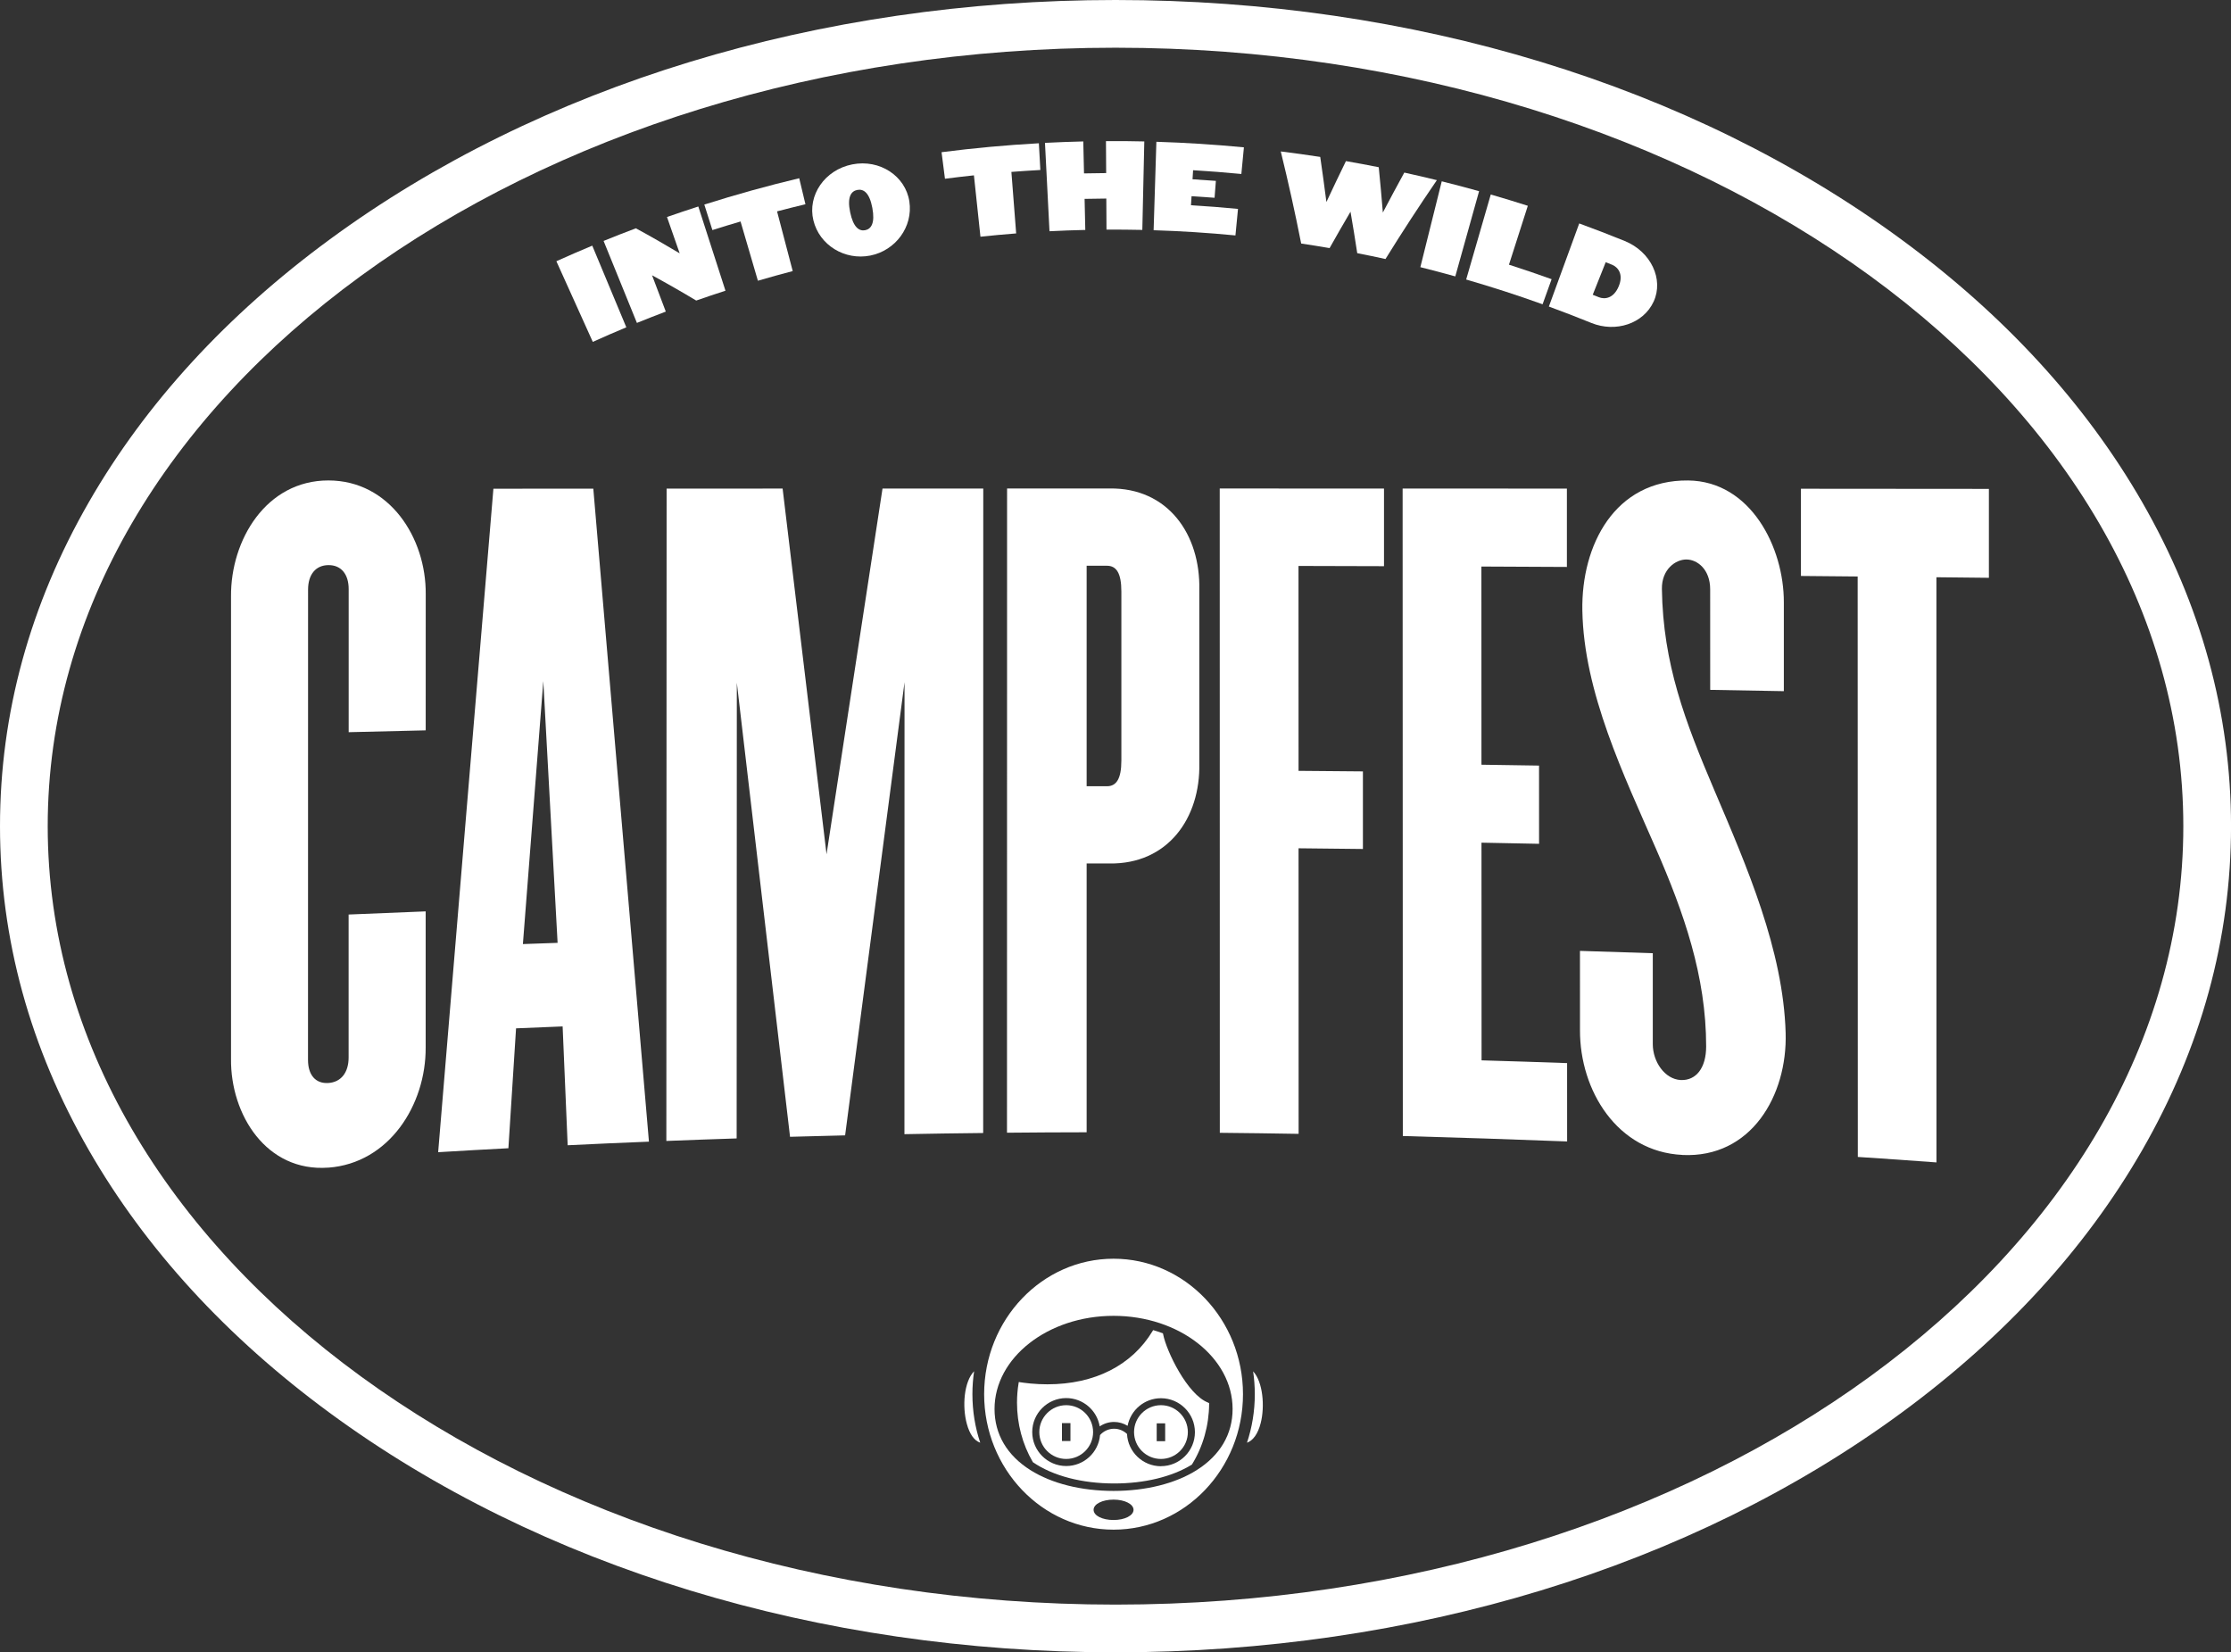
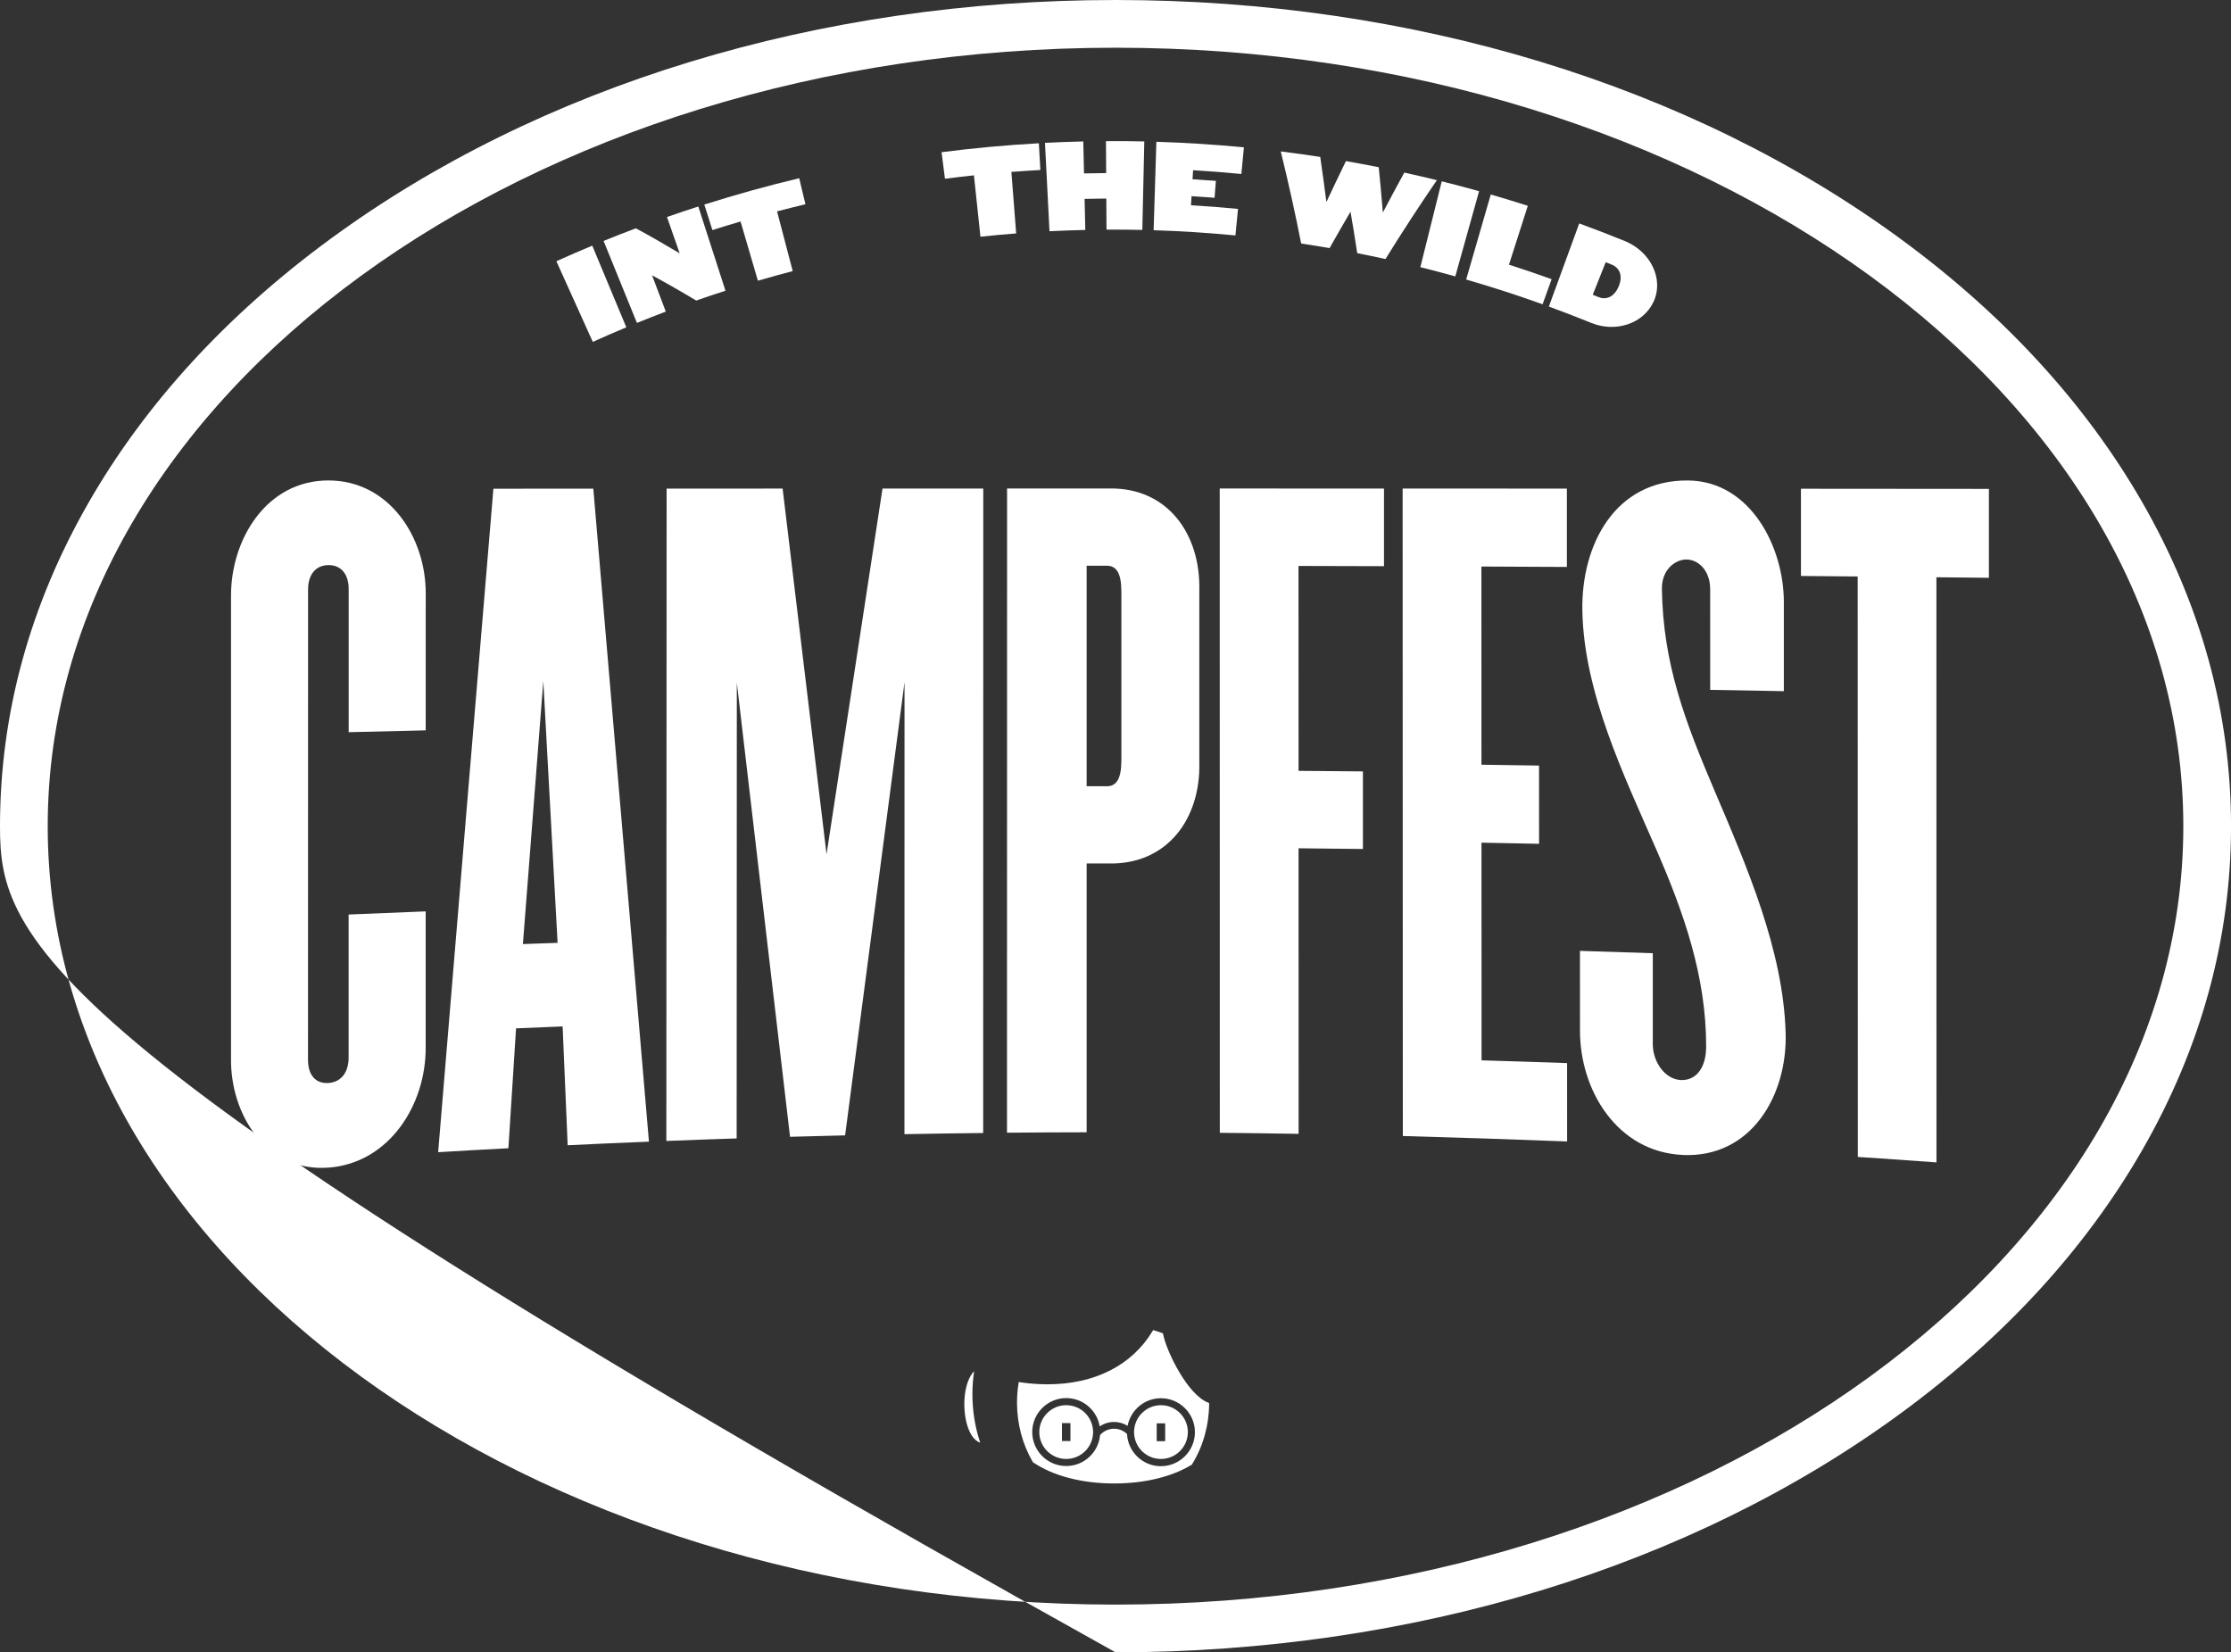
<svg xmlns="http://www.w3.org/2000/svg" viewBox="0 0 766.41 567.56">
  <rect x="0" y="0" width="766.41" height="567.56" fill="#333333" stroke="none" />
  <defs>
    <style>.c{fill:#fff;}</style>
  </defs>
  <g id="a" />
  <g id="b">
    <g>
      <g>
        <g>
          <path class="c" d="M203.64,117.43c-4.17-9.23-8.34-18.47-12.51-27.7,4.09-1.85,8.2-3.63,12.33-5.35,3.9,9.35,7.8,18.7,11.7,28.05-3.86,1.61-7.7,3.28-11.53,5.01Z" />
          <path class="c" d="M239.16,103.23c-4.96-2.98-10.01-5.87-15.16-8.67,1.57,4.16,3.15,8.32,4.72,12.47-3.32,1.26-6.62,2.55-9.92,3.89-3.82-9.39-7.63-18.77-11.45-28.16,3.68-1.5,7.38-2.95,11.09-4.34,5.11,2.78,10.12,5.65,15.05,8.6-1.45-4.16-2.91-8.32-4.36-12.48,3.57-1.25,7.16-2.45,10.76-3.61,3.11,9.64,6.22,19.29,9.33,28.93-3.36,1.08-6.71,2.21-10.06,3.38Z" />
          <path class="c" d="M266.94,72.6c1.79,6.84,3.59,13.67,5.38,20.51-4,1.05-7.99,2.16-11.96,3.32-1.99-6.78-3.97-13.56-5.96-20.35-3.23,.95-6.46,1.93-9.67,2.95-.93-2.92-1.85-5.84-2.78-8.76,10.78-3.42,21.65-6.44,32.6-9.05,.71,2.98,1.42,5.96,2.14,8.94-3.25,.78-6.5,1.59-9.74,2.44Z" />
-           <path class="c" d="M298.93,87.79c-8.72,1.71-17.43-3.54-19.51-12.11-2.08-8.56,3.88-17.35,13.36-19.21,9.48-1.87,18.29,4.02,19.61,12.73,1.32,8.72-4.74,16.87-13.45,18.59Zm-4.43-22.55c-2.14,.42-3.53,2.45-2.45,7.66,1.08,5.21,3.1,6.58,5.17,6.17,2.07-.41,3.43-2.44,2.45-7.67-.98-5.23-3.03-6.58-5.17-6.16Z" />
          <path class="c" d="M347.44,59.04c.55,7.05,1.09,14.09,1.64,21.14-4.09,.32-8.18,.69-12.27,1.13-.75-7.03-1.49-14.06-2.24-21.08-3.32,.35-6.64,.74-9.95,1.17-.39-3.04-.78-6.08-1.17-9.12,11.11-1.43,22.26-2.45,33.43-3.07,.17,3.06,.34,6.12,.51,9.18-3.32,.18-6.63,.41-9.95,.66Z" />
          <path class="c" d="M380.11,78.88l-.06-10.68c-2.49,.02-4.97,.05-7.46,.11,.08,3.56,.16,7.12,.24,10.67-4.1,.09-8.2,.24-12.3,.45-.52-10.12-1.03-20.24-1.55-30.36,4.38-.22,8.77-.39,13.16-.49,.08,3.66,.17,7.32,.25,10.98,2.54-.06,5.07-.09,7.61-.11-.02-3.66-.04-7.32-.07-10.98,4.39-.03,8.78,0,13.17,.11-.23,10.13-.45,20.26-.68,30.39-4.1-.09-8.2-.12-12.31-.1Z" />
          <path class="c" d="M396.3,79.08c.32-10.13,.63-20.25,.95-30.38,10.04,.31,20.07,.95,30.07,1.91-.29,3.05-.59,6.1-.88,9.15-5.52-.53-11.05-.96-16.58-1.29-.06,1.04-.12,2.07-.19,3.11,2.67,.16,5.35,.34,8.02,.55-.15,1.93-.3,3.86-.45,5.8-2.64-.2-5.27-.38-7.91-.54-.06,1.04-.12,2.07-.19,3.11,5.39,.32,10.77,.74,16.15,1.26-.29,3.04-.58,6.08-.88,9.11-9.35-.9-18.73-1.5-28.11-1.79Z" />
          <path class="c" d="M475.94,88.97c-3.23-.71-6.46-1.38-9.69-2.01-.72-4.75-1.49-9.5-2.31-14.24-2.44,4.15-4.84,8.31-7.19,12.5-3.25-.56-6.5-1.08-9.76-1.57-2.08-10.55-4.42-21.1-7.01-31.63,4.53,.56,9.05,1.19,13.56,1.88,.75,5.17,1.46,10.33,2.12,15.49,2.19-4.7,4.43-9.38,6.71-14.05,3.76,.65,7.52,1.35,11.27,2.1,.52,5.19,.99,10.38,1.41,15.57,2.41-4.59,4.87-9.17,7.37-13.73,3.74,.82,7.47,1.68,11.19,2.6-6.12,8.93-12.01,17.97-17.66,27.1Z" />
          <path class="c" d="M487.93,91.77c2.45-9.83,4.9-19.66,7.35-29.49,4.29,1.07,8.57,2.2,12.83,3.39-2.73,9.76-5.46,19.52-8.18,29.27-3.99-1.11-7.98-2.17-11.99-3.17Z" />
          <path class="c" d="M503.67,96.01c2.82-9.73,5.63-19.47,8.45-29.2,4.26,1.23,8.5,2.53,12.73,3.88-2.16,6.74-4.32,13.48-6.48,20.23,4.9,1.57,9.79,3.23,14.65,4.98-1.03,2.87-2.06,5.74-3.1,8.62-8.68-3.12-17.43-5.95-26.24-8.5Z" />
          <path class="c" d="M546.67,110.93c-4.84-1.97-9.7-3.84-14.59-5.63,3.48-9.52,6.95-19.03,10.43-28.55,5.23,1.91,10.43,3.92,15.61,6.02,9.06,3.68,13.47,13.18,9.96,20.81-3.51,7.63-13.05,10.74-21.41,7.35Zm7.1-20c-.72-.29-1.44-.58-2.16-.87-1.49,3.73-2.97,7.46-4.46,11.19,.7,.28,1.4,.56,2.1,.84,1.99,.8,5.06,.48,6.82-3.73,1.75-4.17-.26-6.61-2.31-7.44Z" />
        </g>
-         <path class="c" d="M383.21,567.56c-101.9,0-197.8-29.23-270.03-82.31-35.36-25.99-63.16-56.31-82.62-90.11C10.28,359.91,0,322.44,0,283.78s10.28-76.12,30.56-111.36c19.46-33.81,47.26-64.13,82.62-90.11C185.41,29.23,281.3,0,383.21,0s197.8,29.23,270.03,82.31c35.36,25.99,63.16,56.31,82.62,90.11,20.28,35.24,30.56,72.7,30.56,111.36s-10.28,76.12-30.56,111.36c-19.46,33.81-47.26,64.13-82.62,90.11-72.23,53.08-168.12,82.31-270.03,82.31Zm0-551.17C180.94,16.39,16.39,136.34,16.39,283.78s164.55,267.39,366.82,267.39,366.82-119.95,366.82-267.39S585.47,16.39,383.21,16.39Z" />
+         <path class="c" d="M383.21,567.56C10.28,359.91,0,322.44,0,283.78s10.28-76.12,30.56-111.36c19.46-33.81,47.26-64.13,82.62-90.11C185.41,29.23,281.3,0,383.21,0s197.8,29.23,270.03,82.31c35.36,25.99,63.16,56.31,82.62,90.11,20.28,35.24,30.56,72.7,30.56,111.36s-10.28,76.12-30.56,111.36c-19.46,33.81-47.26,64.13-82.62,90.11-72.23,53.08-168.12,82.31-270.03,82.31Zm0-551.17C180.94,16.39,16.39,136.34,16.39,283.78s164.55,267.39,366.82,267.39,366.82-119.95,366.82-267.39S585.47,16.39,383.21,16.39Z" />
        <g>
          <path class="c" d="M112.77,401.07c-21.25,1.57-33.61-18.17-33.41-37.37V204.88c-.15-19.43,12.09-39.86,33.45-39.85,21.01,0,33.6,19.73,33.44,39.07,0,15.59,0,31.18-.01,46.77-10.59,.24-15.88,.36-26.46,.63v-49.12c.01-5.17-2.61-8.31-6.97-8.27s-6.98,3.23-6.98,8.43c0,53.84-.02,107.69-.02,161.53,0,5.19,2.61,8.2,6.97,7.93,4.36-.27,6.98-3.58,6.98-8.75v-49.12c10.59-.46,15.88-.67,26.47-1.08v46.77c.1,19.62-12.48,39.71-33.45,41.26Z" />
          <path class="c" d="M195.01,393.38c-.58-13.6-1.15-27.21-1.73-40.81-6.4,.25-9.6,.39-16,.66-.88,13.73-1.76,27.45-2.63,41.18-9.65,.51-14.48,.78-24.13,1.36,6.29-75.97,12.62-151.94,18.98-227.9,11.44,0,22.88-.01,34.32-.02,6.35,74.77,12.72,149.54,19.11,224.3-11.17,.45-16.76,.7-27.92,1.24Zm-8.37-159.44c-2.34,30.11-4.68,60.23-7.01,90.34,4.77-.17,7.15-.26,11.92-.42-1.64-29.97-3.27-59.95-4.91-89.92Z" />
          <path class="c" d="M310.7,389.56c.01-51.74,.02-103.49,.03-155.23-6.81,51.88-13.62,103.77-20.41,155.66-7.57,.18-11.35,.27-18.92,.49-6.11-51.99-12.2-103.98-18.28-155.97l-.06,156.53c-9.66,.32-14.49,.49-24.15,.87,.03-74.69,.06-149.38,.09-224.07,13.28,0,26.57-.01,39.85-.02,5.02,41.87,10.05,83.74,15.09,125.61,6.4-41.88,12.81-83.75,19.23-125.62,11.54,0,23.08,0,34.61,0-.01,73.79-.02,147.58-.03,221.37-10.83,.12-16.24,.2-27.07,.4Z" />
          <path class="c" d="M381.15,296.6c-3.14,0-4.71,0-7.86,0,0,30.78,0,61.55,0,92.33-10.95,.02-16.42,.05-27.36,.15,0-73.76,.02-147.52,.03-221.29,11.73,0,23.46,0,35.2,0,20.07-.29,31.25,15.77,30.84,34.85,0,19.82,0,39.64,0,59.46,.42,19.05-10.92,34.78-30.84,34.5Zm4.07-93.43c0-6.36-1.75-8.84-4.95-8.84-2.79,0-4.19,0-6.98,0,0,25.25,0,50.49,0,75.74,2.79,0,4.19,0,6.98,0,3.2,0,4.95-2.49,4.95-8.84v-58.05Z" />
          <path class="c" d="M446.07,194.4c0,23.46,.01,46.92,.02,70.38,8.85,.07,13.27,.1,22.11,.19,0,10.66,0,15.99,0,26.65-8.85-.11-13.27-.16-22.11-.24,0,32.7,.01,65.39,.02,98.09-10.83-.18-16.24-.25-27.07-.36,0-73.77-.02-147.54-.03-221.31,18.81,0,37.62,0,56.43,.01v26.67c-9.79-.03-19.58-.06-29.37-.08Z" />
          <path class="c" d="M481.91,390.22c-.02-74.14-.05-148.27-.07-222.41,18.81,0,37.62,.01,56.43,.02v26.91c-9.78-.05-19.58-.1-29.37-.14,0,22.69,.02,45.38,.02,68.07,7.91,.11,11.87,.17,19.78,.3,0,10.75,0,16.12,.01,26.87-7.91-.17-11.87-.24-19.78-.39,0,24.92,.02,49.85,.03,74.77,9.8,.28,19.59,.6,29.38,.95,0,10.76,0,16.15,.01,26.91-18.81-.73-37.63-1.35-56.45-1.87Z" />
          <path class="c" d="M577.98,396.71c-22.42-1.06-35.3-22.17-35.21-42.88,0-10.89,0-16.33-.01-27.21,10.01,.3,15.01,.45,25.02,.8v31.29c.01,5.92,4.09,12.01,9.61,12.27,5.24,.24,8.71-4.13,8.72-11.48,.03-24.17-7.71-46.12-17.19-67.85-11.07-25.38-24.86-53.84-25.34-82-.38-22.41,11.14-44.87,36.34-44.61,21.47,.22,32.94,22.99,32.88,41.88,0,10.16,0,20.32,0,30.49-10.12-.19-15.18-.28-25.3-.45,0-11.51,0-23.03-.01-34.54,0-6.8-4.37-10.22-8.15-10.24-3.78-.02-8.53,3.43-8.43,10.11,.37,25.7,7.96,45.53,18.06,69.26,11.08,26.03,23.63,54.76,24.45,83.28,.62,21.47-11.85,43.02-35.46,41.9Z" />
          <path class="c" d="M665.21,198.29c0,67,.01,134,.02,200.99-10.81-.79-16.21-1.17-27.02-1.88-.02-66.46-.03-132.92-.05-199.38-7.79-.07-11.69-.11-19.49-.18,0-9.99,0-19.97,0-29.96,21.52,.02,43.05,.03,64.57,.05,0,10.18,0,20.36,0,30.54-7.21-.08-10.82-.12-18.03-.19Z" />
        </g>
      </g>
      <g>
        <path class="c" d="M366.27,482.67c-5.09,0-9.24,4.14-9.24,9.24s4.14,9.23,9.24,9.23,9.24-4.14,9.24-9.23-4.14-9.24-9.24-9.24Zm1.46,12.3h-2.92v-6.14h2.92v6.14Z" />
        <path class="c" d="M334.63,471.01c-3.49,3.62-4.14,12.08-2.49,18.1,.95,3.51,2.57,5.76,4.59,6.44-1.74-5.21-2.68-10.81-2.68-16.65,0-2.69,.2-5.32,.58-7.89Z" />
        <path class="c" d="M398.82,482.67c-5.09,0-9.24,4.14-9.24,9.24s4.14,9.23,9.24,9.23,9.24-4.14,9.24-9.23-4.15-9.24-9.24-9.24Zm1.45,12.37h-2.91v-6.14h2.91v6.14Z" />
        <path class="c" d="M415.07,481.81c-7.2-2.73-14.38-17.79-15.48-23.41l-.09-.41-.22-.08c-.87-.33-1.82-.64-2.83-.93l-.32-.09-.17,.29c-7.1,11.81-19.93,18.32-36.13,18.32-1.93,0-3.88-.09-5.79-.27-1.68-.16-2.91-.34-3.63-.45l-.43-.07-.07,.43c-.36,2.17-.54,4.42-.54,6.7,0,7.22,1.87,14.24,5.4,20.31l.05,.09,.08,.06c6.87,4.68,16.78,7.26,27.88,7.26,10.36,0,19.8-2.28,26.56-6.42l.09-.05,.06-.09c3.78-6.13,5.82-13.3,5.88-20.75v-.3l-.28-.11Zm-16.25,21.83c-6.24,0-11.36-4.93-11.66-11.09-1.2-1.14-2.79-1.79-4.44-1.79-1.84,0-3.6,.8-4.82,2.17-.52,5.96-5.54,10.64-11.63,10.64-6.43,0-11.67-5.24-11.67-11.67s5.24-11.67,11.67-11.67c5.78,0,10.59,4.22,11.51,9.73,1.45-.99,3.17-1.53,4.94-1.53,1.63,0,3.25,.47,4.64,1.33,1.03-5.39,5.78-9.48,11.46-9.48,6.43,0,11.67,5.24,11.67,11.67s-5.24,11.67-11.67,11.67Z" />
-         <path class="c" d="M431.06,478.9c0,5.85-.95,11.45-2.69,16.67,2.12-.76,3.79-3.14,4.7-6.7,1.49-5.72,.79-14.24-2.59-17.82,.38,2.56,.58,5.18,.58,7.85Z" />
-         <path class="c" d="M382.54,432.36c-24.52,0-44.46,20.88-44.46,46.54s19.94,46.53,44.46,46.53,44.46-20.87,44.46-46.53-19.94-46.54-44.46-46.54Zm0,89.75c-3.91,0-6.86-1.51-6.86-3.5s3.01-3.5,6.86-3.5,6.86,1.54,6.86,3.5-3.01,3.5-6.86,3.5Zm28.52-17.11c-7.3,4.59-17.42,7.12-28.52,7.12s-21.22-2.53-28.52-7.12c-8.09-5.09-12.37-12.36-12.37-21.02,0-17.64,18.35-32,40.89-32s40.89,14.35,40.89,32c0,8.65-4.28,15.92-12.37,21.02Z" />
      </g>
    </g>
  </g>
</svg>